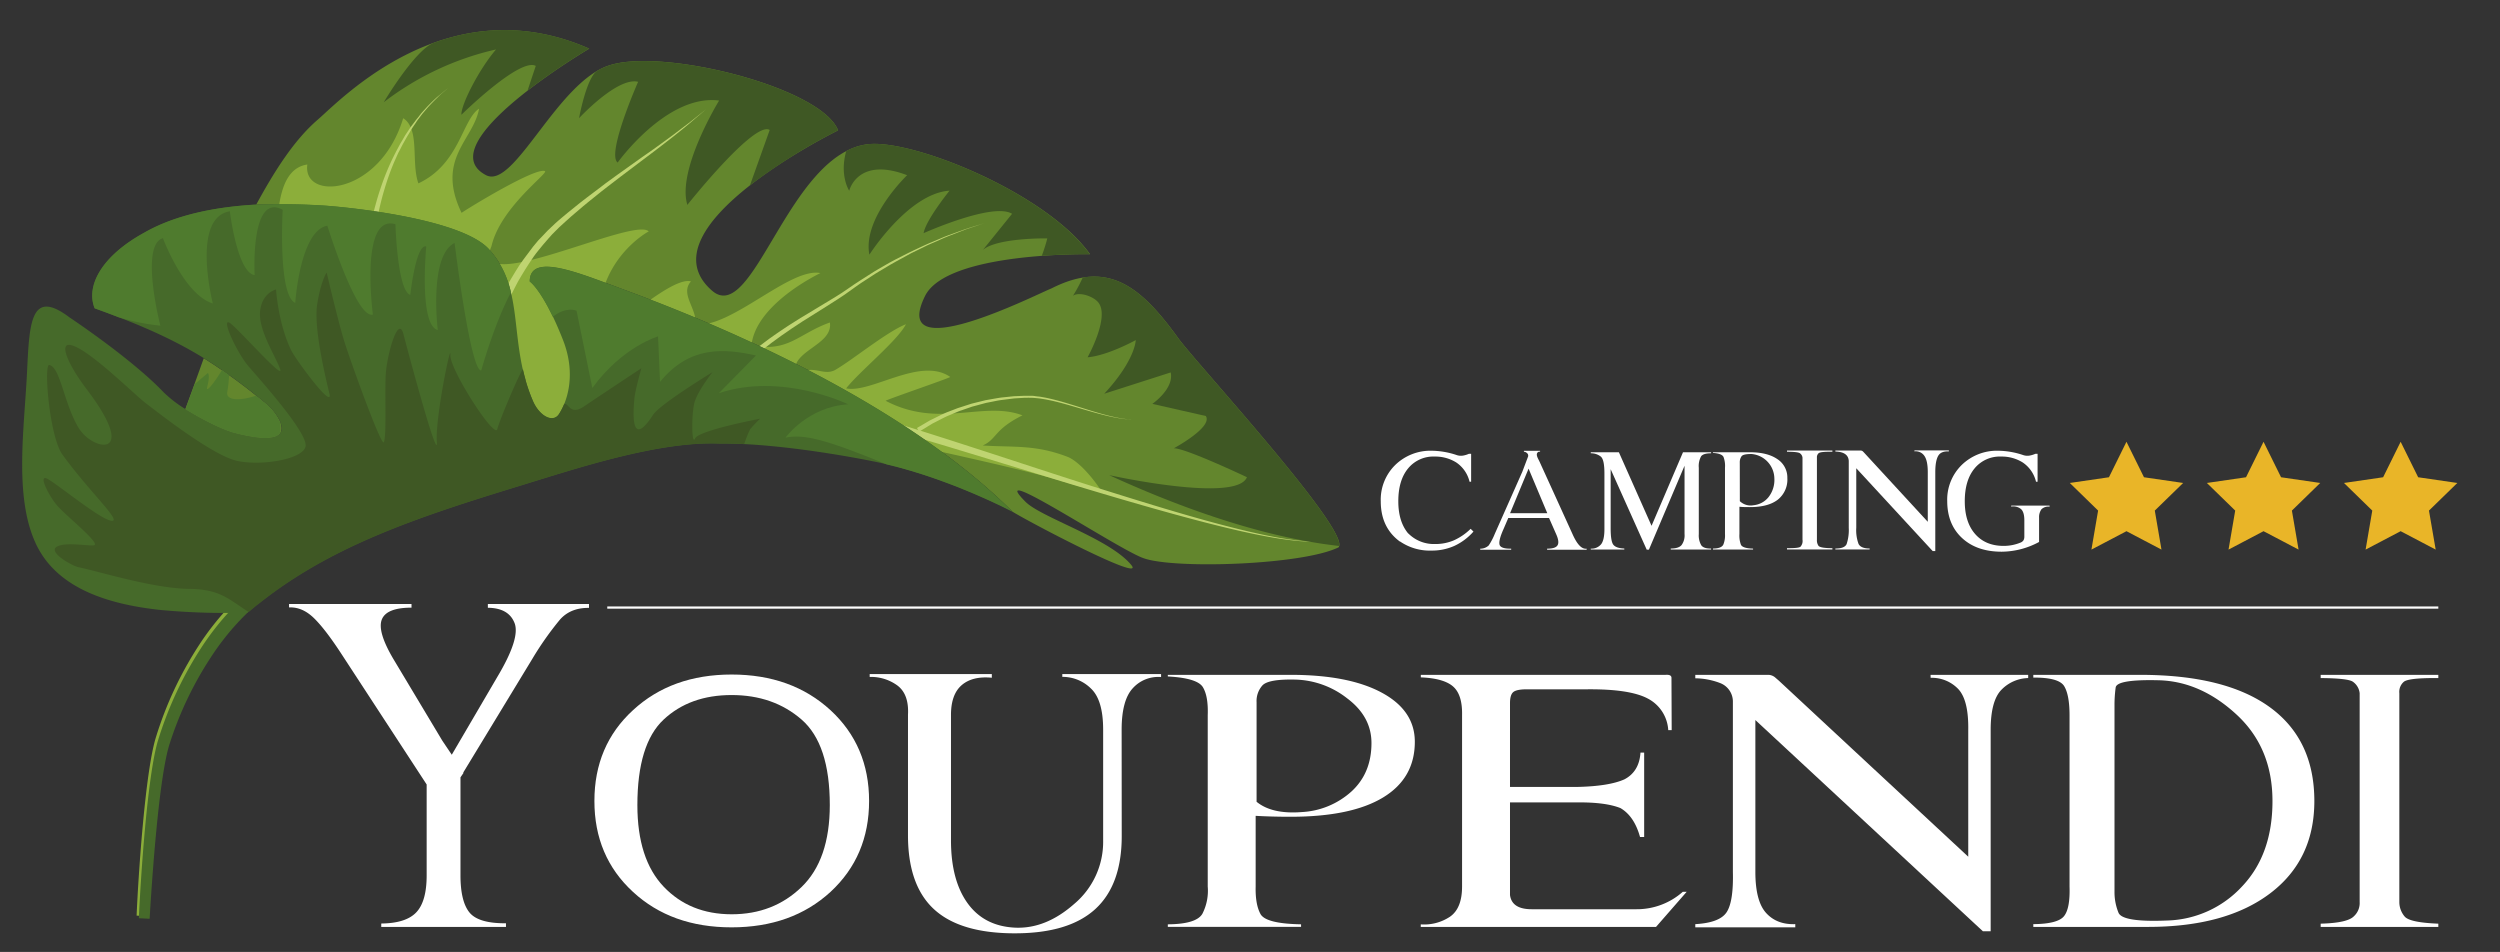
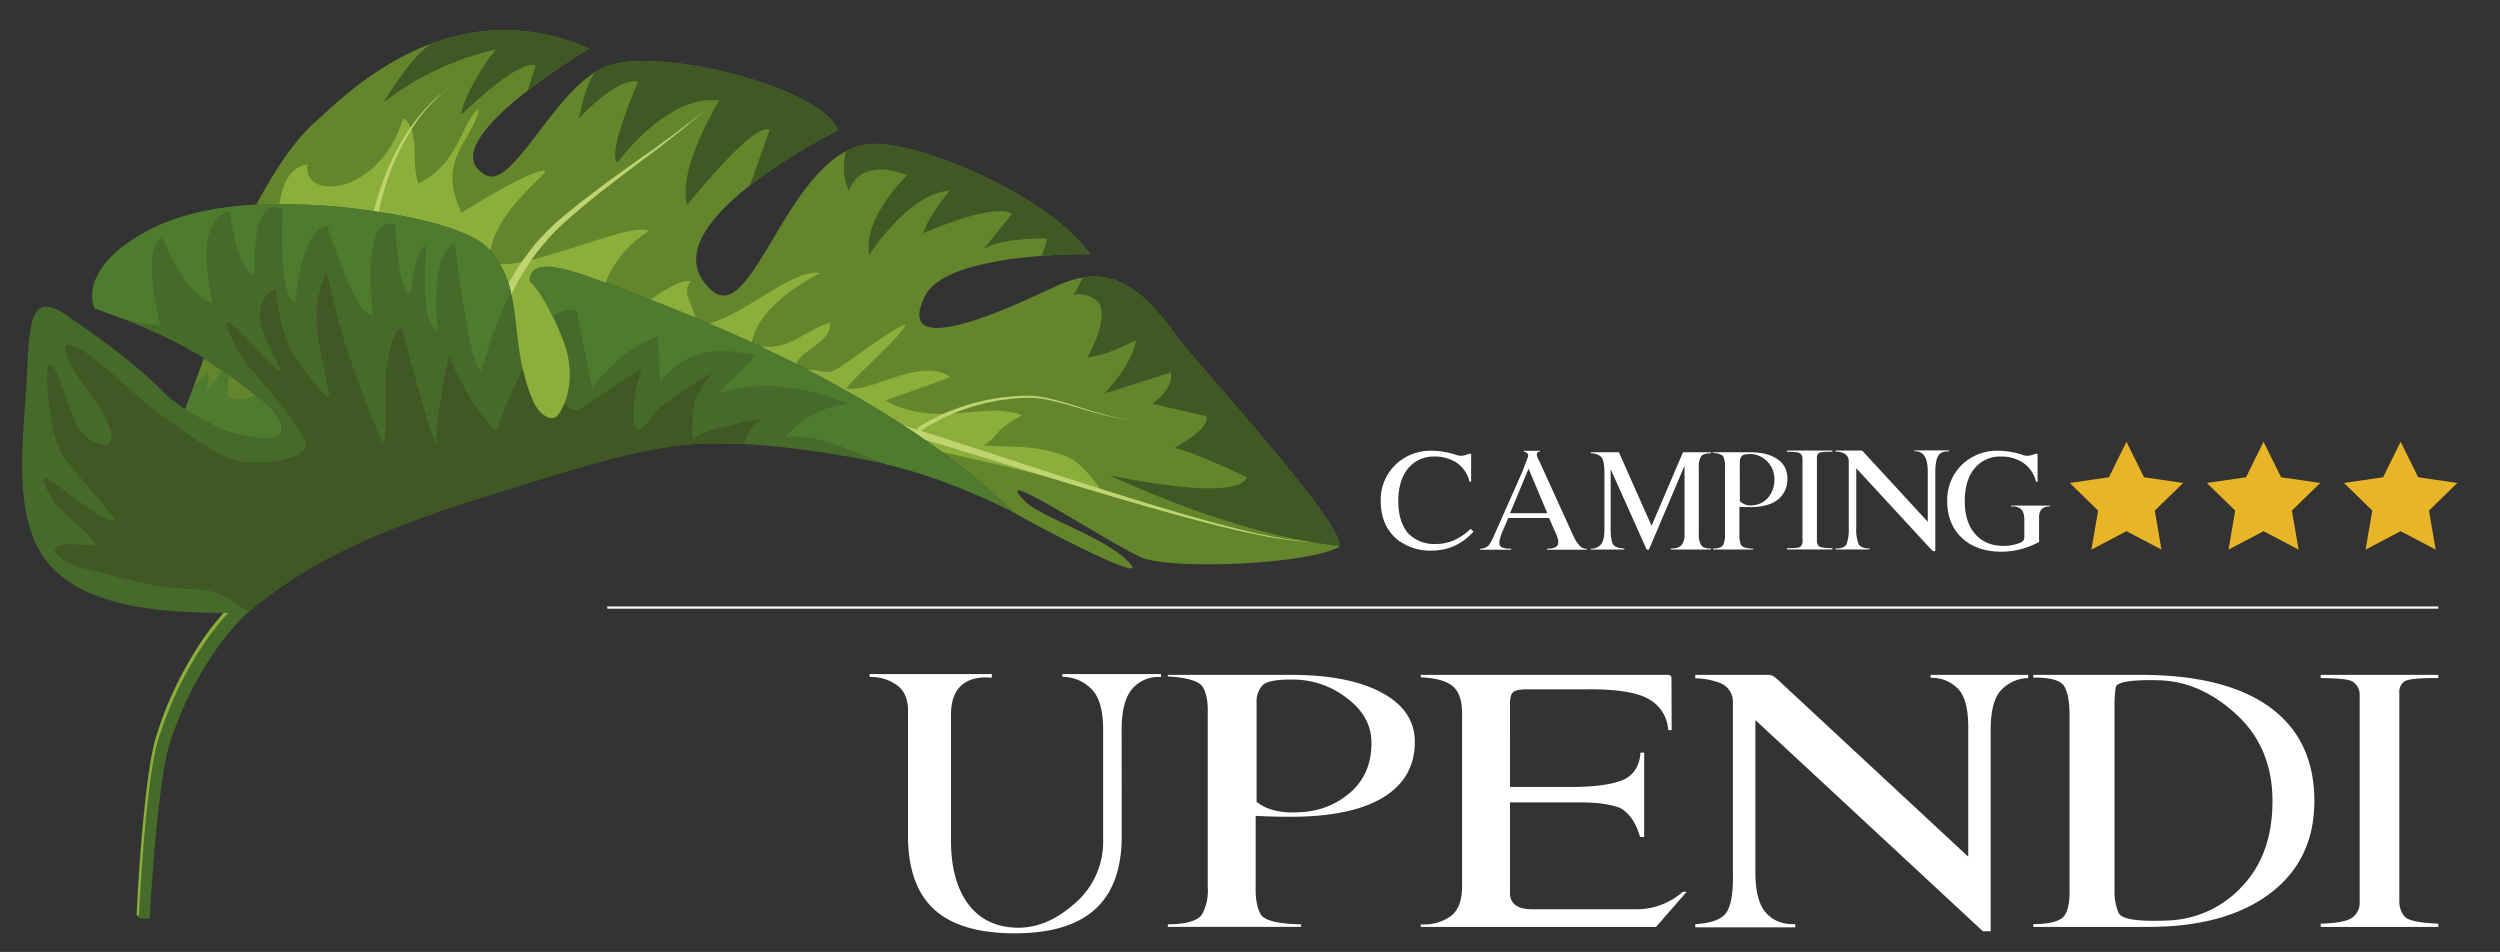
<svg xmlns="http://www.w3.org/2000/svg" id="Calque_1" data-name="Calque 1" width="297mm" height="113.09mm" viewBox="0 0 841.89 320.57">
  <rect x="0" y="0" width="841.89" height="320.57" fill="#333333" stroke="none" />
  <defs>
    <style>.cls-1{fill:#63862d;}.cls-2{fill:#8cae3a;}.cls-3{fill:#3f5824;}.cls-4{fill:#bfd471;}.cls-5{fill:#466a2a;}.cls-6{fill:#4f7b2e;}.cls-7,.cls-9{fill:#fff;}.cls-8{fill:#e9b528;}.cls-9{stroke:#fdfdfd;stroke-miterlimit:10;stroke-width:0.75px;}</style>
  </defs>
  <path class="cls-1" d="M178.4,94.76s4.57,2.94,11.14,19.6c4.75,12,1.24,21.19-1.28,25.13-2,3.12-6.59.7-8.8-4.45C171,115.38,177,98.18,165.21,84.59c-.19-.22-.36-.44-.56-.66-8.5-9.35-40.79-13.44-53.2-14.5l-1.4-.12a233.23,233.23,0,0,0-23.78-.38C92,58.41,98.71,47.43,107.05,40.26c7.7-6.62,43.61-44.89,91.37-23.87,0,0-54.61,32.23-34.74,42.6,9.54,5,24.14-31.93,41.89-37.09,18.45-5.65,71.07,7.64,76.66,22,0,0-66.84,32.85-42.43,54,13.88,12,25.58-45.77,52.22-49.29,14.85-2,60.25,16.26,75.06,37,0,0-48-.88-55.53,14-12.32,24.78,37.31-.4,42.49-2.46,19.18-9.72,30.13-.8,43.06,17.17,6.76,9,58.22,65,53.67,70-12.21,6-55.62,7.38-65.74,3.63-8.57-3-53.84-33.23-39.72-19,5.34,5.36,28.38,12.43,35.65,21.31,5,6.12-32.58-13.46-40-17.94-37-36.78-97-62.28-130.16-74.49C195.88,92.33,178.45,84.6,178.4,94.76Z" />
  <path class="cls-2" d="M123.76,114.53l54.73,37.64s27.92-22.76,38.35-20.76c35.25,6.76,120.77,24.43,140.29,30.47,9.5,2.93,13.94,3.77,13.94,3.77-.55-1.05-6.2-9.37-11.29-11.7-11-4.31-18.33-3.24-28.84-3.93,4.88-2.2,3.65-5.29,13.38-10.15-13.24-5-28.08,4.57-46.09-4.91,2.08-1,19.72-7,21.79-8-10-7-26.63,5.57-35.07,3.83,4.41-5.65,17.26-16,20.14-21.6-6.34,2.42-18.52,12.44-24,15.48-4.15,2.1-7.81-2.56-13.1,1.93-2.74-8.52,12.66-10,11.48-18-10.61,3.79-14.12,10.26-26.41,7.61,1.3-11.35,15.6-20.44,23.21-24.25-10.2-2-30,18.55-42.08,17.36.71-5.31-5.33-10.27-1.5-14.56-7.17-2-30.54,21-30.81,18v-.07c-2.58-23.9,15.54-34.21,16.58-34.76-4.95-5.1-60.4,22.76-53,5.1l.05-.12c3-13.09,19.4-24.71,18-25.29-3.2-1.33-25.57,12.31-28.07,14.06-8.78-18.29,4-24.44,5.89-35.08-5.7,3.68-6.51,18.63-20.43,25.15-2.53-7.07.62-18.33-5.12-21.94-7.9,26.11-34,28-32.28,15.59-21,3.09.07,66.65-19.8,68.09C86,127.58,123.76,114.53,123.76,114.53Zm145.5,12.94c4,1.38,4.86,5.4.94,7.48a38.38,38.38,0,0,1-10.42,1.42C251.39,134,263.46,125.45,269.26,127.47Z" />
  <path class="cls-1" d="M79,145.85c-3.91-1-10.91-4.46-16.6-8.08,2.08-5.6,4.17-11.4,6.22-17.14a184.48,184.48,0,0,1,20.9,15.28C94,139.57,102.64,152,79,145.85Z" />
  <path class="cls-3" d="M352.68,80.28S335.83,80,331,84.16L340.82,72c-6.34-4-29.79,6.52-29.79,6.52.73-4.43,8.74-14.31,8.74-14.31-13.83.88-27,21.55-27,21.55C290.38,73.43,305.48,59,305.48,59c-16.75-6.41-19.5,5.24-19.5,5.24s-3.36-5.11-1-13.38a21,21,0,0,1,7-2.27c14.84-2,60.18,16.24,75,37l-.23,0c-1.34,0-7.81,0-15.92.55h0S352,83.08,352.68,80.28Z" />
  <path class="cls-4" d="M308.79,144.13l2.82-1.65,1.48-.87c.56-.29,1.19-.58,1.85-.91,1.32-.64,2.78-1.43,4.46-2.06l2.6-1c.45-.19.92-.33,1.4-.48l1.44-.47,1.49-.48.76-.25.78-.2,3.21-.79.82-.2.84-.15,1.69-.3c1.14-.19,2.29-.42,3.46-.52l3.53-.37,3.58-.15.89,0c.33,0,.61,0,.91,0,.59,0,1.18,0,1.78.11s1.2.13,1.79.22l1.74.31c2.31.48,4.54,1.07,6.68,1.71,4.27,1.28,8.22,2.61,11.64,3.57.85.26,1.68.46,2.47.67s1.54.37,2.24.54c1.41.3,2.65.54,3.68.66.52.06,1,.15,1.38.17l1,.07.85,0-.85,0c-.27,0-.62,0-1-.05s-.86-.09-1.39-.14c-1-.1-2.28-.32-3.7-.59-.71-.15-1.47-.3-2.25-.49s-1.63-.39-2.49-.63c-3.45-.9-7.42-2.16-11.71-3.35-2.14-.6-4.37-1.15-6.66-1.57l-1.72-.28c-.58-.08-1.16-.12-1.74-.18a16.92,16.92,0,0,0-1.76-.07,8.41,8.41,0,0,0-.87,0l-.89,0-3.53.21-3.49.44a34.44,34.44,0,0,0-3.4.57l-1.67.33-.83.16-.8.21-3.14.85-.77.2-.74.26-1.45.5-1.42.49a11.56,11.56,0,0,0-1.36.51l-2.54,1.07c-1.65.65-3.05,1.45-4.33,2.09-.63.33-1.23.62-1.77.92l-1.47.9-2.79,1.7Z" />
-   <path class="cls-4" d="M244,127.15l.8-.82,1-1c.37-.39.8-.84,1.33-1.33l1.7-1.62c.62-.59,1.32-1.19,2.05-1.84s1.54-1.33,2.39-2c.43-.35.85-.72,1.31-1.07l1.4-1.09c1.9-1.49,4-3,6.31-4.58s4.72-3.14,7.29-4.71,5.22-3.17,7.92-4.78c1.35-.8,2.71-1.62,4.06-2.46l2-1.27,2-1.36c1.32-.89,2.62-1.83,4-2.69l4-2.55,1-.63,1-.59,2-1.16c1.34-.76,2.64-1.55,4-2.22l3.93-2c.64-.35,1.29-.64,1.92-.94l1.9-.89,1.85-.86c.6-.28,1.19-.57,1.8-.81l3.45-1.44c2.21-1,4.29-1.67,6.12-2.35l2.57-.93,2.21-.7,4.19-1.32-4.16,1.4-2.2.74-2.55,1c-1.81.71-3.88,1.45-6.06,2.46l-3.42,1.5c-.6.24-1.19.55-1.78.84l-1.83.9-1.87.91c-.63.31-1.27.62-1.91,1l-3.86,2.11c-1.33.69-2.62,1.51-3.94,2.29l-2,1.19c-.33.21-.67.4-1,.6l-1,.65-4,2.6c-1.31.88-2.59,1.85-3.9,2.77l-2,1.4-2,1.32c-1.35.87-2.69,1.71-4,2.55-2.69,1.66-5.31,3.3-7.83,4.91s-4.9,3.25-7.14,4.82-4.3,3.13-6.15,4.64l-1.36,1.1c-.44.35-.86.73-1.27,1.07-.82.71-1.61,1.38-2.31,2s-1.39,1.26-2,1.84-1.14,1.12-1.62,1.61-.92.93-1.29,1.33l-.94,1-.78.85Z" />
  <path class="cls-4" d="M158.85,119.91s.2-.41.6-1.17,1-1.87,1.66-3.29,1.55-3.15,2.52-5.15,2.08-4.25,3.28-6.71,2.57-5.11,4.14-7.86c.75-1.39,1.62-2.77,2.47-4.2s1.79-2.85,2.82-4.24,2.08-2.81,3.17-4.22,2.29-2.76,3.57-4c.32-.33.63-.66.94-1l.47-.49.5-.47,2-1.89c.66-.63,1.39-1.21,2.08-1.81s1.4-1.21,2.12-1.77l4.24-3.42c1.42-1.13,2.89-2.2,4.32-3.3l2.15-1.62L204,61.69l4.22-3.06,8-5.7L220,50.29l3.45-2.5c1.1-.81,2.17-1.56,3.16-2.31l2.82-2.14,2.48-1.87L234,39.82l3.9-3.14-3.81,3.25-2,1.71-2.42,2-2.76,2.21c-1,.78-2,1.57-3.1,2.41l-3.38,2.6-3.64,2.74-7.85,5.93-4.13,3.17-2.09,1.62c-.69.56-1.38,1.12-2.08,1.67-1.38,1.13-2.8,2.22-4.19,3.4l-4.15,3.54c-.7.59-1.36,1.19-2,1.8s-1.35,1.19-2,1.82l-1.89,1.9-.47.47-.45.5-.89,1c-1.2,1.29-2.26,2.69-3.36,4s-2.05,2.76-3,4.19-1.79,2.82-2.63,4.2S174,95.57,173.3,97c-1.45,2.73-2.69,5.4-3.85,7.86s-2.16,4.75-3.07,6.77-1.72,3.8-2.39,5.25-1.21,2.58-1.58,3.36l-.56,1.18Z" />
  <path class="cls-4" d="M125.7,123.88s-.1-.39-.28-1.12-.45-1.77-.73-3.19-.61-3.1-.93-5c-.12-1-.3-2-.42-3.12s-.28-2.24-.36-3.45-.21-2.47-.26-3.77c0-.65-.06-1.31-.09-2s0-1.35,0-2c0-1.39,0-2.81,0-4.26,0-.73,0-1.46.07-2.21s.06-1.48.12-2.23c.15-3,.5-6.11.92-9.25s1-6.29,1.74-9.42,1.59-6.23,2.6-9.22a85.2,85.2,0,0,1,3.37-8.64c.15-.34.3-.68.46-1s.32-.67.49-1c.32-.66.65-1.31,1-2l1-1.88.5-.92.55-.9,1-1.74c.38-.56.73-1.11,1.1-1.65.69-1.09,1.46-2.07,2.17-3,.34-.5.72-.94,1.09-1.39l1-1.3c.72-.83,1.43-1.58,2.08-2.31,1.36-1.39,2.56-2.58,3.63-3.48s1.92-1.6,2.5-2.07l.9-.7-.88.73c-.56.49-1.43,1.16-2.42,2.14s-2.2,2.16-3.51,3.59c-.62.74-1.3,1.51-2,2.36l-1,1.33c-.34.45-.71.9-1,1.41-.67,1-1.41,2-2,3.09l-1,1.66-1,1.76-.5.89-.48.93c-.31.62-.62,1.25-1,1.9l-.89,2-.45,1c-.14.35-.29.68-.42,1a87.39,87.39,0,0,0-3,8.62c-.9,3-1.62,6.06-2.25,9.15s-1.07,6.24-1.41,9.33-.55,6.14-.61,9.1c0,.74,0,1.47,0,2.2v2.15c0,1.42,0,2.81.13,4.17,0,.67.07,1.34.11,2l.15,1.94c.09,1.27.25,2.49.38,3.66s.31,2.28.45,3.35.36,2,.52,3c.36,1.88.7,3.52,1,4.82s.62,2.37.82,3.09.31,1.1.31,1.1Z" />
  <path class="cls-4" d="M217.8,144.63a64,64,0,0,1,11.13-4,96.63,96.63,0,0,1,15.39-2.35,157.42,157.42,0,0,1,18.5-.31c3.28.18,6.66.46,10.09.85,1.72.2,3.46.42,5.2.68s3.44.6,5.2,1c7,1.53,14.22,3.56,21.53,5.66s14.71,4.34,22.12,6.6c14.8,4.51,29.59,9.09,43.5,13.23s27,7.85,38.22,10.68,20.78,4.77,27.54,5.4a31.13,31.13,0,0,0,7.85,0c.88-.2,1.58-.24,2-.36a3.3,3.3,0,0,0,.51-.17.61.61,0,0,0,.16-.08l-.16.08a3.78,3.78,0,0,1-.51.15c-.45.12-1.16.15-2,.33a30.88,30.88,0,0,1-7.82-.11c-6.73-.74-16.19-2.85-27.39-5.87s-24.15-7-38-11.35-28.52-9.24-43.25-14c-7.36-2.38-14.73-4.76-22-7-3.65-1.13-7.28-2.23-10.88-3.26s-7.18-2-10.75-2.85c-1.78-.41-3.58-.78-5.4-1.06s-3.54-.52-5.29-.73c-3.5-.42-6.94-.72-10.29-.91a123.88,123.88,0,0,0-19,.15,99.62,99.62,0,0,0-15.86,2.7c-4.64,1.23-9.37,2.39-12.51,3.83s-4.7,1.94-6.5,2.85a26,26,0,0,1,.17,4.86c.34-.22,1.19-.79,1.7-1.1A53,53,0,0,1,217.8,144.63Z" />
  <path class="cls-3" d="M373.51,160s42.9,9.51,46.4.7c0,0-20.93-9.92-24.63-9.73,0,0,13.26-7.12,10.78-10.88l-18-4.08s7.38-5.09,6.18-10.59l-22.37,7.17c10.57-11.43,10.6-18.06,10.6-18.06s-9.44,5.23-16.22,5.79c0,0,7.39-13.19,3.76-18.28-1.55-2.18-6.52-3.93-8.68-2.44a49,49,0,0,0,3.29-6.15c13-2.11,22.1,6.47,32.44,20.84,6.6,8.82,55.74,62.25,53.9,69.57C434.93,182.09,409.31,176.41,373.51,160Z" />
  <path class="cls-3" d="M231.47,69c-3.6-11.87,10.7-35.14,10.7-35.14C224.57,31.57,208,54.74,208,54.74c-3.84-2.88,6.89-27.19,6.89-27.19C207.92,25.81,195,39.8,195,39.8S197.31,27,200.8,24.05a19.82,19.82,0,0,1,4.77-2.15c18.45-5.65,71.07,7.64,76.66,22a194.26,194.26,0,0,0-29.69,18.54l6.66-18.67C254.08,40.52,231.47,69,231.47,69Z" />
  <path class="cls-3" d="M155.38,38.65c-.17-3.38,6-15.43,11.67-22a97.35,97.35,0,0,0-37.82,17.78s10.27-17.3,16.76-20c14.62-5.28,32.49-6.84,52.43,1.94a227.29,227.29,0,0,0-20.77,14.14l2.77-8.32C175.05,19.29,155.38,38.65,155.38,38.65Z" />
  <path class="cls-2" d="M46,308.34c.57-13.22,2.88-48.48,6.51-60.08a123.31,123.31,0,0,1,14.5-31,90.74,90.74,0,0,1,19.59-21.59c1.72-1.35,3.46-2.58,5.17-3.71.7-.45,1.39-.88,2.07-1.3l-1.19,6.51c-1,.71-2.08,1.46-3.13,2.26a86.18,86.18,0,0,0-18.77,20.32,119.14,119.14,0,0,0-14.33,29.78c-3.66,11.21-6,46.13-6.76,59" />
  <path class="cls-5" d="M9.07,126c-.91,18.15-4.19,40.46,2.56,56.1,6.58,15.43,23.53,21.28,42.4,23.31a233.94,233.94,0,0,0,29.3.88q3.32-2.82,6.73-5.39C113.12,183.55,140,174.27,173.58,164c20.06-6.14,47.71-15.47,68.58-14.67,21.53-.08,48.94,5.37,54.28,6.52,22.61,4.87,44.49,16.4,44.49,16.4-37-36.78-97-62.28-130.16-74.49-14.89-5.42-32.32-13.15-32.37-3,0,0,4.57,2.94,11.14,19.6,4.75,12,1.24,21.19-1.28,25.13-2,3.12-6.59.7-8.8-4.45C171,115.38,177,98.18,165.21,84.59c-.19-.22-.36-.44-.56-.66-8.5-9.35-40.79-13.44-53.2-14.5l-1.4-.12a233.23,233.23,0,0,0-23.78-.38H86c-13.38.77-26.92,3.42-37.39,9.44-14.63,8-19.69,18.12-16.7,25.48,16.25,5.75,27.39,11,36.76,16.77a184.48,184.48,0,0,1,20.9,15.28c4.47,3.66,13.11,16-10.52,9.94-3.91-1-10.91-4.46-16.6-8.08A40.82,40.82,0,0,1,55,132c-10.87-11.37-31.6-25.12-31.6-25.12C10,96.75,9.91,109.35,9.07,126Z" />
  <path class="cls-6" d="M153.09,81.82c-8.76,4.34-5.66,29.32-5.66,29.32C141,109.55,143.55,83,143.55,83c-3.5-1-5.38,16.31-5.38,16.31-4.37-1.36-5-23.79-5-23.79-12.1-3.67-7.6,30.4-7.6,30.4C120,107.63,110.24,76,110.24,76,101,77.68,99.43,102,99.43,102c-5.9-2.57-4.23-31.35-4.23-31.35-11-6-9.44,22-9.44,22-5.89-.88-8.36-21.5-8.36-21.5-13.13,2.17-5.72,31.05-5.72,31.05-9.78-3-16.81-22-16.81-22C47,82.51,54,109.67,54,109.67a74.48,74.48,0,0,1-14.13-2.85c-2.54-1-5.21-2-8-3-3-7.36,2.07-17.45,16.7-25.48,10.48-6,24-8.67,37.39-9.44a231.11,231.11,0,0,1,24.09.37l1.4.12c12.42,1.06,44.7,5.15,53.2,14.5.2.22.38.44.57.66a31.84,31.84,0,0,1,6.84,13.91c-5.7,10.76-10,26.3-10,26.3C158.39,125,153.09,81.82,153.09,81.82Z" />
  <path class="cls-5" d="M46.76,309.22c.58-13.22,2.88-48.49,6.52-60.09a123.63,123.63,0,0,1,14.5-31,90.74,90.74,0,0,1,19.59-21.59c1.72-1.35,3.46-2.57,5.17-3.71l1-.65-1.21,6.6c-.69.49-1.39,1-2.08,1.53a86,86,0,0,0-18.77,20.32,119.07,119.07,0,0,0-14.33,29.77c-3.66,11.22-6,46.13-6.76,59" />
  <path class="cls-6" d="M264.53,147.36s7.56-10.42,21.11-11.2c0,0-22.32-10.88-43.56-3.75l12.51-12.7c-10.78-2.39-22.34-3.34-32.32,8.88l-.67-15.31s-12,3.46-22.13,17.37l-5.31-26s-3.26-1.64-8,2c-4.73-9.87-7.79-11.84-7.79-11.84,0-10.16,17.48-2.43,32.37,3,33.13,12.21,93.17,37.71,130.16,74.49,0,0-20.52-10.81-42.34-15.92C277.27,147.64,270.68,146.21,264.53,147.36Z" />
  <path class="cls-3" d="M63.51,198.3c-11.92-.14-30.71-6-37.07-7.29-2.15-.44-10.25-5-7.4-6.85s11.38-.08,12.71-.57c2-.73-9.63-10-12.48-13.32s-6.42-10.44-3.52-9.13,17.73,13.65,21.71,14.22-7.19-9.54-16.4-22.21c-4.44-6.12-6.39-30.6-4.47-30.24,3.73.68,4.95,13.09,9.92,21.23,4.82,7.88,20.56,10.52,2.79-12.91-6.31-8.31-9.08-15.07-6.13-15.1,5.33,0,21.91,16.62,25.93,19.66S71.68,153.52,80,155.24s21.91-.61,22.89-4.85-14.15-21.21-19.17-27c-3.71-4.28-9.2-15.89-6.59-14.8,2,.82,18.55,19.76,17.23,15.8-1.42-4.25-7.38-13.12-6.78-19.48s5.38-7.43,5.38-7.43.69,11.39,5.09,20.47c1.49,3.08,14.3,20.47,12.87,14.55s-5.32-22.23-4.11-30S110,91.77,110,91.77s3.56,15.21,5.74,22.53c1.74,5.87,12.6,36,13.49,34.63,1-1.6.33-16.19.66-22.62s4.2-20.72,6-13.69,11.82,44.07,11.22,36.16,4.85-34.07,4.55-29.27,14.94,28.48,15.81,25,8.45-21.07,8.67-20.08a.31.31,0,0,0,0,.08h0l.27,1.15s0,0,0,0c.19.77.39,1.53.61,2.3,0,0,0,.1,0,.15l.29,1a1.59,1.59,0,0,0,.07.2c.22.74.47,1.48.73,2.22,0,.1.07.2.1.29.11.28.21.56.31.84l.12.32c.14.36.28.72.43,1.08v0h0l.38.92.27.59,0,0c2.3,4.73,6.6,6.83,8.51,3.84A20.55,20.55,0,0,0,190,136c1.62-.27,2,4.09,6.76.81C201.82,133.36,216,124,216,124s-2.12,7.31-2.39,10.51-1.59,17.4,6.33,5.17c2.33-3.6,20-14.35,20-14.35s-5,6.31-6.06,10.21-1,14.8.21,12.09S256,141,256,141a34.79,34.79,0,0,0-3.38,3.56,35.4,35.4,0,0,0-2,5c-1.43-.08-2.84-.13-4.23-.17h0l-2.07,0h-2.06c-20.87-.8-48.52,8.53-68.58,14.67-33.57,10.28-60.46,19.56-83.52,36.95l-1.64,1.25-1.55,1.22-.05,0c-1.07.85-2.13,1.73-3.18,2.62C76.72,201.58,74,198.41,63.51,198.3Z" />
  <path class="cls-6" d="M70,125.61s.84.62-.19,4.52c-.74,2.82,2.67-1.71,4.93-5.52.82.56,1.62,1.12,2.41,1.69a44.84,44.84,0,0,1-.61,5.69c-.57,3.17,4.9,2.9,9.69,1.24,1.09.87,2.19,1.76,3.3,2.68a17.63,17.63,0,0,1,4.92,6.51c0,1.23,0,2.35,0,3.27-1.17,2-5.38,2.76-15.45.16-3.9-1-10.86-4.43-16.54-8l0-.06c1-2.77,2.06-5.59,3.09-8.43Z" />
  <path class="cls-7" d="M471.47,182.4a14.57,14.57,0,0,1-1.49-1.21q-5-4.6-5-12.38a16.37,16.37,0,0,1,4.89-12.24,17,17,0,0,1,12.44-4.78,27.21,27.21,0,0,1,8.19,1.44,4.39,4.39,0,0,0,2.42.15,7.9,7.9,0,0,0,1.72-.55h.77v9.4h-.53a10.82,10.82,0,0,0-4.46-6.48,13.25,13.25,0,0,0-7.24-2,11,11,0,0,0-9,4q-3.3,4-3.29,11.08,0,6.85,3.35,10.84l0-.05a12.13,12.13,0,0,0,9.1,3.58,15.65,15.65,0,0,0,6.24-1.23,19.38,19.38,0,0,0,5.67-3.89l.95.93a19.47,19.47,0,0,1-6.43,4.82,18.37,18.37,0,0,1-7.69,1.58,17.66,17.66,0,0,1-10.61-3.07Z" />
  <path class="cls-7" d="M503.36,179.82l6.21-14,3.1-7,1.91-5.05a1.11,1.11,0,0,0-.39-1.22,1.48,1.48,0,0,0-1-.41v-.34h5.44v.34a.79.79,0,0,0-.94.39q-.4.57.24,1.89l.45.89,1.6,3.51,3.19,7,6.4,14.07q2.33,5.24,4.74,4.88v.35H521v-.35c1.83,0,3-.35,3.49-1.11s.35-2-.44-3.77l-2.4-5.44H507.92l-1.6,3.72c-1.12,2.49-1.57,4.23-1.35,5.2s1.53,1.44,3.93,1.4v.35H498.48v-.35a4.08,4.08,0,0,0,2.85-1.09A21.12,21.12,0,0,0,503.36,179.82Zm5.17-7,12.53,0-6.3-15Z" />
  <path class="cls-7" d="M542.4,177.89c0,2.94.3,4.8.92,5.57s1.84,1.19,3.68,1.26v.35H535.7v-.32a4.17,4.17,0,0,0,3.49-1.48c.77-1,1.14-2.78,1.11-5.38v-18.4c0-3.11-.37-5-1.22-5.73a5.25,5.25,0,0,0-3.38-1.11v-.35h9.47l11,24.77,10.59-24.77h9.46v.35c-1.7,0-2.82.31-3.35,1a6.78,6.78,0,0,0-.79,3.88v22.31a6.65,6.65,0,0,0,.83,3.78c.55.77,1.65,1.14,3.31,1.1v.35H562.63v-.35c1.76,0,3-.39,3.65-1.17a5.48,5.48,0,0,0,1-3.71v-23l-12,28.26h-.74L542.4,158Z" />
  <path class="cls-7" d="M580.9,179.84V157.53a8.51,8.51,0,0,0-.49-3.63c-.38-.79-1.56-1.25-3.56-1.37v-.23h12.47q5.88,0,9.23,2.32A7.37,7.37,0,0,1,601.9,161a8.64,8.64,0,0,1-3.22,7.27c-2.15,1.66-5.27,2.5-9.36,2.5-1.29,0-2.48,0-3.56-.12v9.19a8.9,8.9,0,0,0,.49,3.56q.53,1.26,4.11,1.35v.32H576.85v-.35c1.94,0,3.11-.47,3.51-1.37A8.15,8.15,0,0,0,580.9,179.84Zm5-11.07a5.22,5.22,0,0,0,4.58,1.37,7.37,7.37,0,0,0,5.05-2.69,9.37,9.37,0,0,0,2-6.29,8.4,8.4,0,0,0-7.67-8.27c-1.86,0-3,.21-3.4.79a3.55,3.55,0,0,0-.58,2.15Z" />
  <path class="cls-7" d="M612.43,152.63a1.82,1.82,0,0,0-.57,1.5v27.66a3.23,3.23,0,0,0,.52,2c.38.53,1.94.81,4.69.82v.42H601.78v-.42c2.52,0,4-.11,4.52-.48a2.84,2.84,0,0,0,.7-2.38V154.13a2.06,2.06,0,0,0-.89-1.51c-.5-.32-1.94-.49-4.33-.49v-.41h15.29v.41C614.38,152.09,612.84,152.25,612.43,152.63Z" />
  <path class="cls-7" d="M618.07,184.72c2.06,0,3.32-.48,3.79-1.5a15,15,0,0,0,.72-5.45V155.18q-.21-3-4.51-3.12v-.34h8.44a1.18,1.18,0,0,1,.91.37l.35.37,10.37,11.26,11.05,12V159q0-3.86-1.15-5.49A3.53,3.53,0,0,0,644.7,152v-.32h11.59v.34c-1.74-.1-2.93.38-3.57,1.46s-1,2.91-1,5.5v26.59h-.88l-25.73-27.89v20.05a13.35,13.35,0,0,0,.77,5.44c.51,1,1.75,1.55,3.72,1.54v.32H618.07Z" />
  <path class="cls-7" d="M681.71,175.23c0-1.87-.39-3.14-1.12-3.79a4.09,4.09,0,0,0-3.3-.84v-.34H690.2v.37a3.32,3.32,0,0,0-2.72.86,4.57,4.57,0,0,0-.81,2.88v8.14a26.81,26.81,0,0,1-12.59,3.28q-8.37,0-13.34-4.6t-5-12.38a16.37,16.37,0,0,1,4.89-12.24,17,17,0,0,1,12.44-4.78,27.21,27.21,0,0,1,8.19,1.44,4.39,4.39,0,0,0,2.42.15,7.9,7.9,0,0,0,1.72-.55h.77v9.4h-.53a10.82,10.82,0,0,0-4.46-6.48,13.25,13.25,0,0,0-7.24-2,11,11,0,0,0-9,4q-3.3,4-3.29,11.08c0,4.66,1.16,8.34,3.49,11s5.52,4,9.58,4a14.63,14.63,0,0,0,5.7-1.11,2.07,2.07,0,0,0,1-.77,2.5,2.5,0,0,0,.29-1.3Z" />
  <polygon class="cls-8" points="716.1 148.77 722 160.72 735.19 162.64 725.64 171.94 727.89 185.08 716.1 178.88 704.3 185.08 706.55 171.94 697.01 162.64 710.2 160.72 716.1 148.77" />
  <polygon class="cls-8" points="762.26 148.77 768.16 160.72 781.35 162.64 771.81 171.94 774.06 185.08 762.26 178.88 750.47 185.08 752.72 171.94 743.17 162.64 756.36 160.72 762.26 148.77" />
  <polygon class="cls-8" points="808.43 148.77 814.33 160.72 827.52 162.64 817.97 171.94 820.23 185.08 808.43 178.88 796.63 185.08 798.88 171.94 789.34 162.64 802.53 160.72 808.43 148.77" />
-   <path class="cls-7" d="M156,260.16l.07.15-1,1.47v33q0,8.73,3,12.47t12.32,3.67v1.24h-42V311q8.34-.08,11.82-3.79t3.47-12.43V264.18l-28.34-43.41q-5.64-8.72-9.58-12.58t-8.42-3.63V203.4h41.24v1.23q-8.42,0-10,4t3.87,13.25l16.52,27.57,3.17,4.71L167.45,228q7.8-13.05,5.84-18.15t-9-5.18V203.4h34.06v1.31q-6.18-.08-9.74,3.9a105.34,105.34,0,0,0-9.34,13.25Z" />
-   <path class="cls-7" d="M213.17,300.36q-13-11.94-13-30.62t13-30.59q13-12,33.21-12t33.29,12q13,12,13,30.59t-13,30.62q-13,11.92-33.29,11.93T213.17,300.36Zm56.77-1.66q9.49-9.19,9.5-27.57,0-20.55-9.5-28.81t-23.56-8.26q-14.06,0-22.9,8.26t-8.84,28.81q0,18.15,8.84,27.45t22.9,9.31Q260.44,307.89,269.94,298.7Z" />
  <path class="cls-7" d="M377.75,281.55q0,16.45-8.92,24.6t-27.07,8.15q-18.3,0-27.11-8t-8.88-24.75V240.7c.26-4.69-1-8-3.67-9.93a15.08,15.08,0,0,0-9.23-2.81V227H334v1.23q-6.5-.62-10.12,2.48t-3.63,10V283q0,13.37,5.56,21.12t15.95,8.27q10.38.49,20-8A27.29,27.29,0,0,0,371.49,283v-37.3q0-10-4.13-13.86a13.57,13.57,0,0,0-9.62-3.9V227H391V228a11.52,11.52,0,0,0-9.5,3.74q-3.78,4.05-3.78,14Z" />
  <path class="cls-7" d="M406.71,298.54V240.85q.23-6.33-1.62-9.42t-11.82-3.63v-.54h41.4q19.53,0,30.65,6t11.13,16.53q0,12.29-10.7,18.77t-31.08,6.49q-6.42,0-11.82-.31v23.78q-.15,6,1.62,9.27t13.67,3.48v.85H393.27v-.85q9.66-.07,11.66-3.59A17,17,0,0,0,406.71,298.54ZM423.16,270q5.18,4.25,15.21,3.47a27,27,0,0,0,16.76-6.95q6.72-6.18,6.72-16.29,0-8.88-8.11-15a29.44,29.44,0,0,0-17.37-6.37q-9.27-.24-11.28,2a7.88,7.88,0,0,0-1.93,5.6Z" />
  <path class="cls-7" d="M540,312.14H478.45v-.85a15.69,15.69,0,0,0,9.85-2.59q4.06-2.82,4.06-10.16V240.85q.15-6.87-3-9.65t-10.89-3.09v-.85h82.41c1.29-.1,1.95.21,2,.93l.07,17.68h-1.16a12.8,12.8,0,0,0-6.87-10.62q-6.1-3.27-20.62-3.12H514.13c-2.26,0-3.77.31-4.51.92s-1.12,1.86-1.12,3.71V265h22.78q10.58-.24,15.75-2.55,5-2.62,5.41-9h1.24v28.42h-1.39q-1.93-7-6.57-9.73-4.94-2-14.44-1.93H508.5V301.4q.62,4.78,7.26,4.79H540Zm0,0h17.68L568,300.32h-1.31a23.31,23.31,0,0,1-15.6,5.87H540Z" />
  <path class="cls-7" d="M650.13,227.26H683v1.08a13,13,0,0,0-9,3.94q-3.63,3.71-3.63,13.52v67.8h-2.63l-76.61-71.12V293.6q0,9.88,3.63,13.86c2.42,2.66,5.69,3.9,9.81,3.75v1.08H570.9v-1.08q8.26-.46,10.58-4.06t2.08-13.55V236.06A6.68,6.68,0,0,0,579.2,230a24.1,24.1,0,0,0-8.3-1.58v-1.16h24.32a3.69,3.69,0,0,1,2.71,1l1.08.93,30.81,28.65,33,30.66V245.8q.15-9.88-3.28-13.67a12.29,12.29,0,0,0-9.39-3.87Z" />
  <path class="cls-7" d="M684.73,227.26h36q28.65,0,43.64,10.89t15,31.59q0,19.85-14.91,31.12t-41.08,11.28H684.73v-.93q8.26-.07,10.35-2.7t1.85-10V240.85q0-6.72-1.77-9.73t-10.43-2.93Zm27.34,73a18.34,18.34,0,0,0,1.35,7.11q1.35,3.24,16.34,2.62A35.59,35.59,0,0,0,755,298.54q10.28-10.8,10.27-28.8t-12.16-29.16Q741,229.42,726.9,229.08t-14.44,2.47a44.31,44.31,0,0,0-.39,6.06Z" />
  <path class="cls-7" d="M821.12,311.05q-9.58-.37-11.32-2.39a7.54,7.54,0,0,1-1.81-4.87V233.44a4.45,4.45,0,0,1,1.54-3.86q1.63-1.32,11.59-1.24v-1.08H781.5v1.08q8.88.07,10.73,1.16a5.41,5.41,0,0,1,2.4,3.94v70.35a6,6,0,0,1-1.93,4.75q-2.16,2.28-11.2,2.51v1.09h39.62Z" />
  <line class="cls-9" x1="204.5" y1="204.6" x2="821.12" y2="204.6" />
</svg>